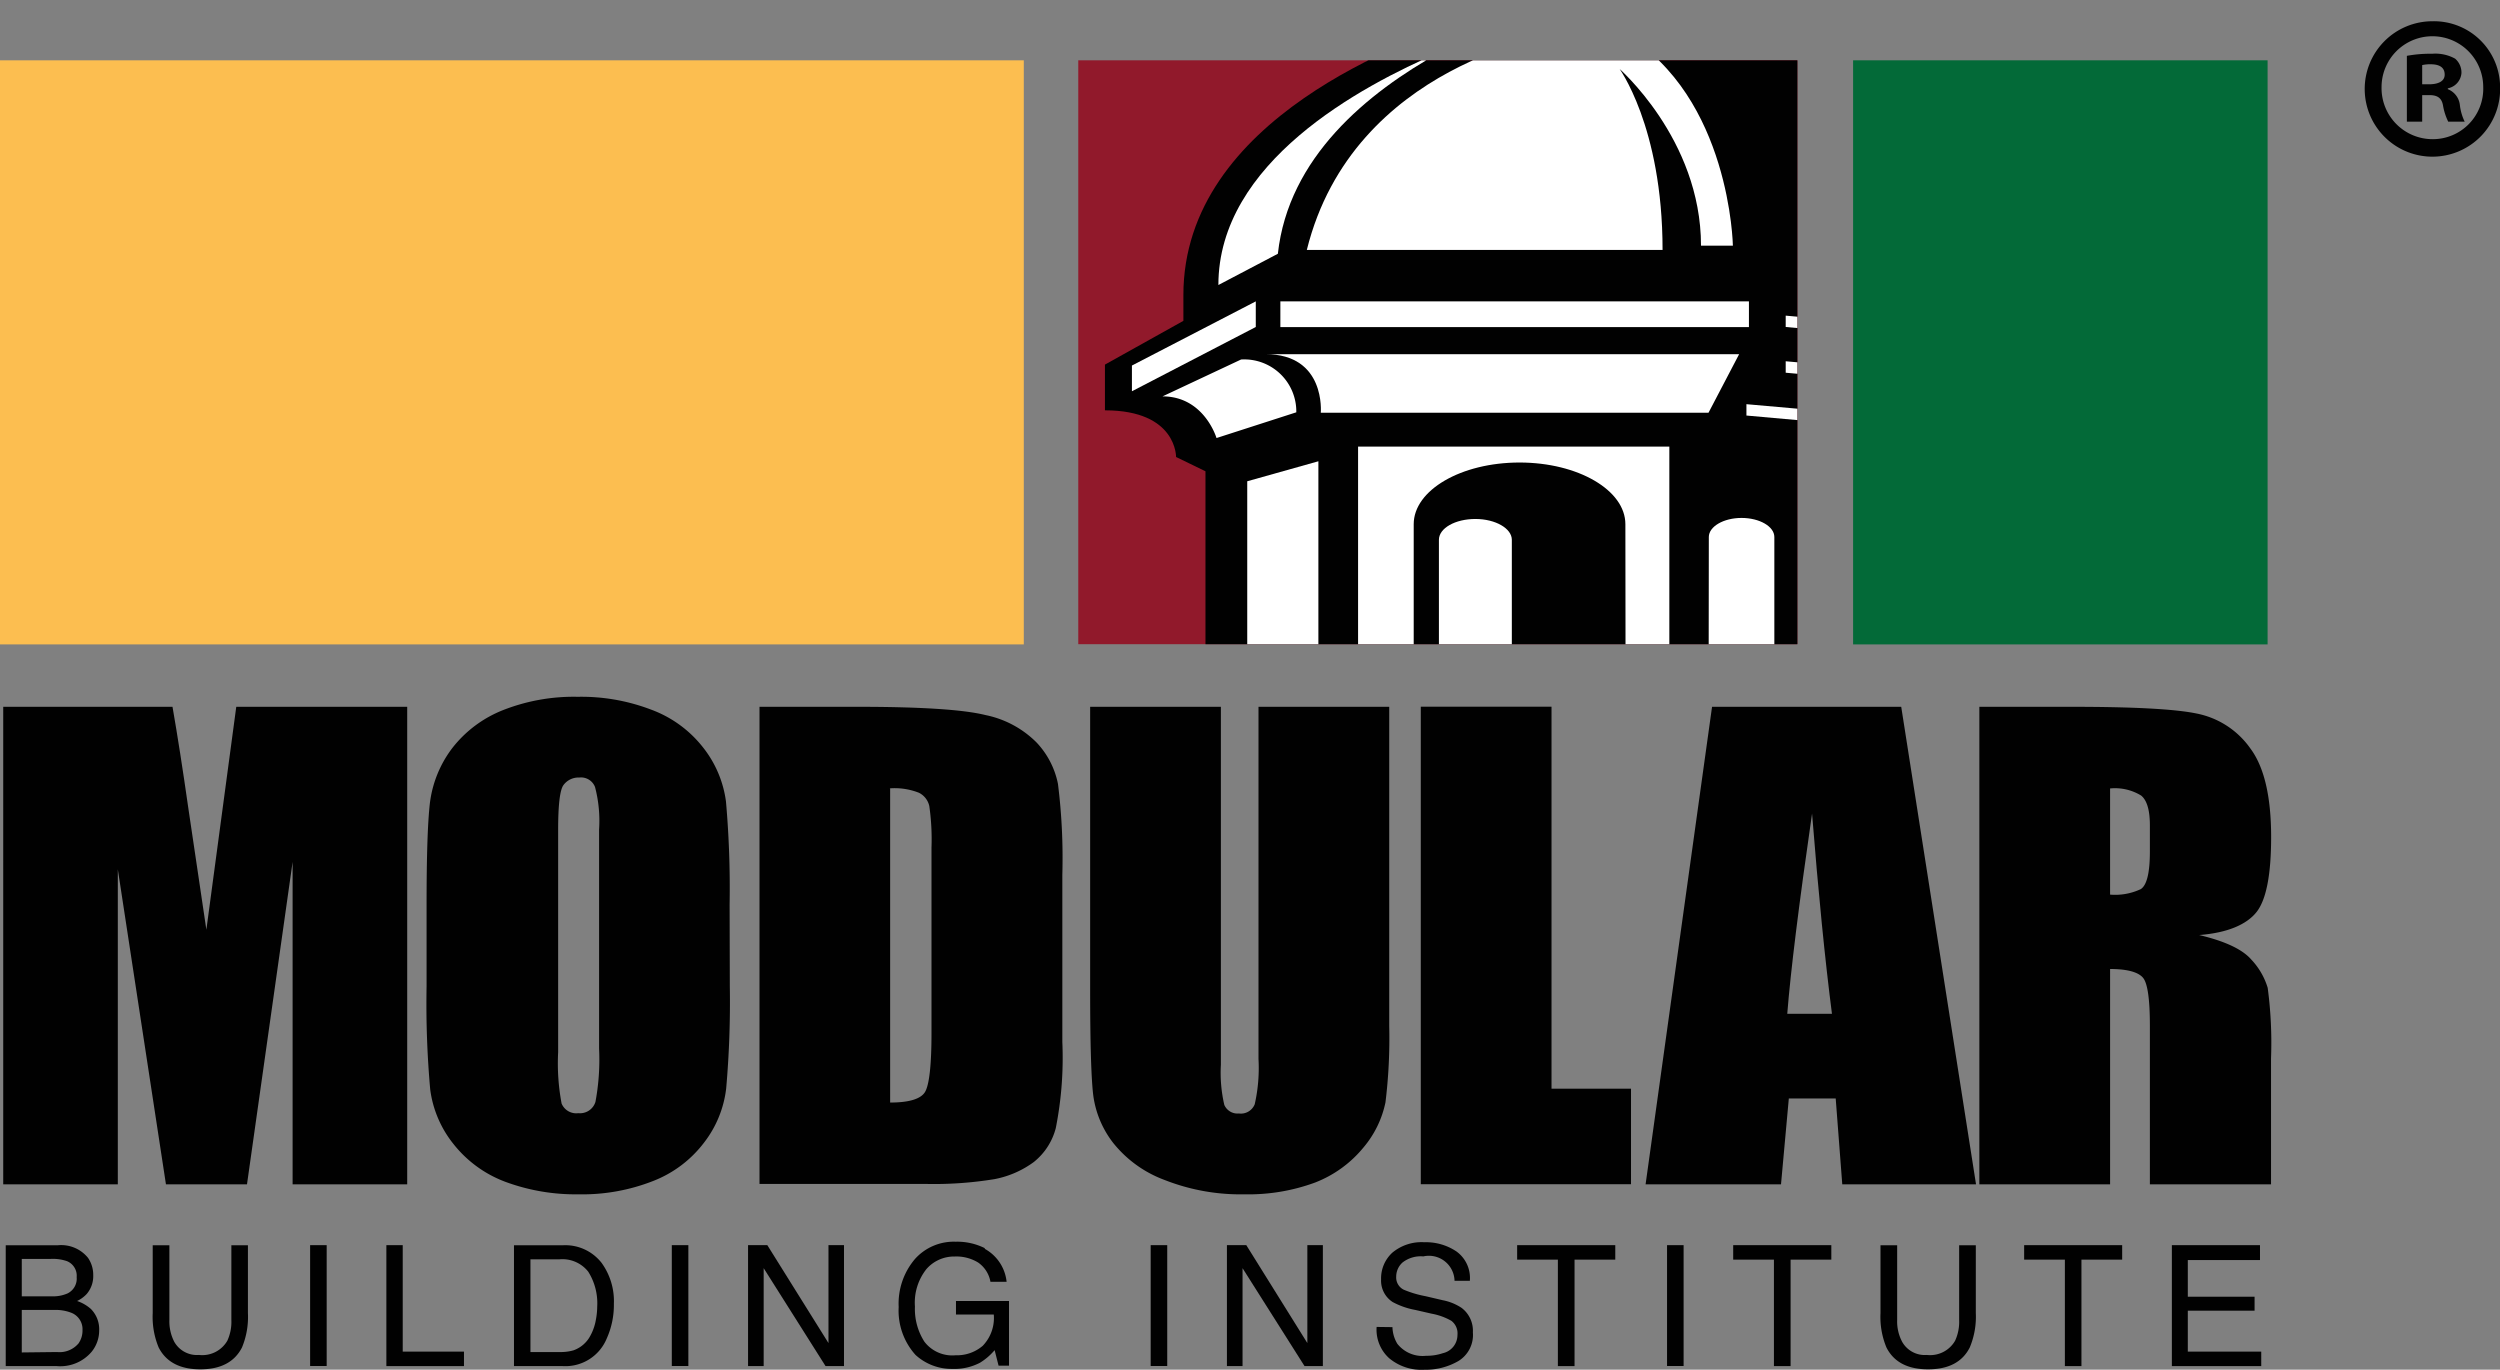
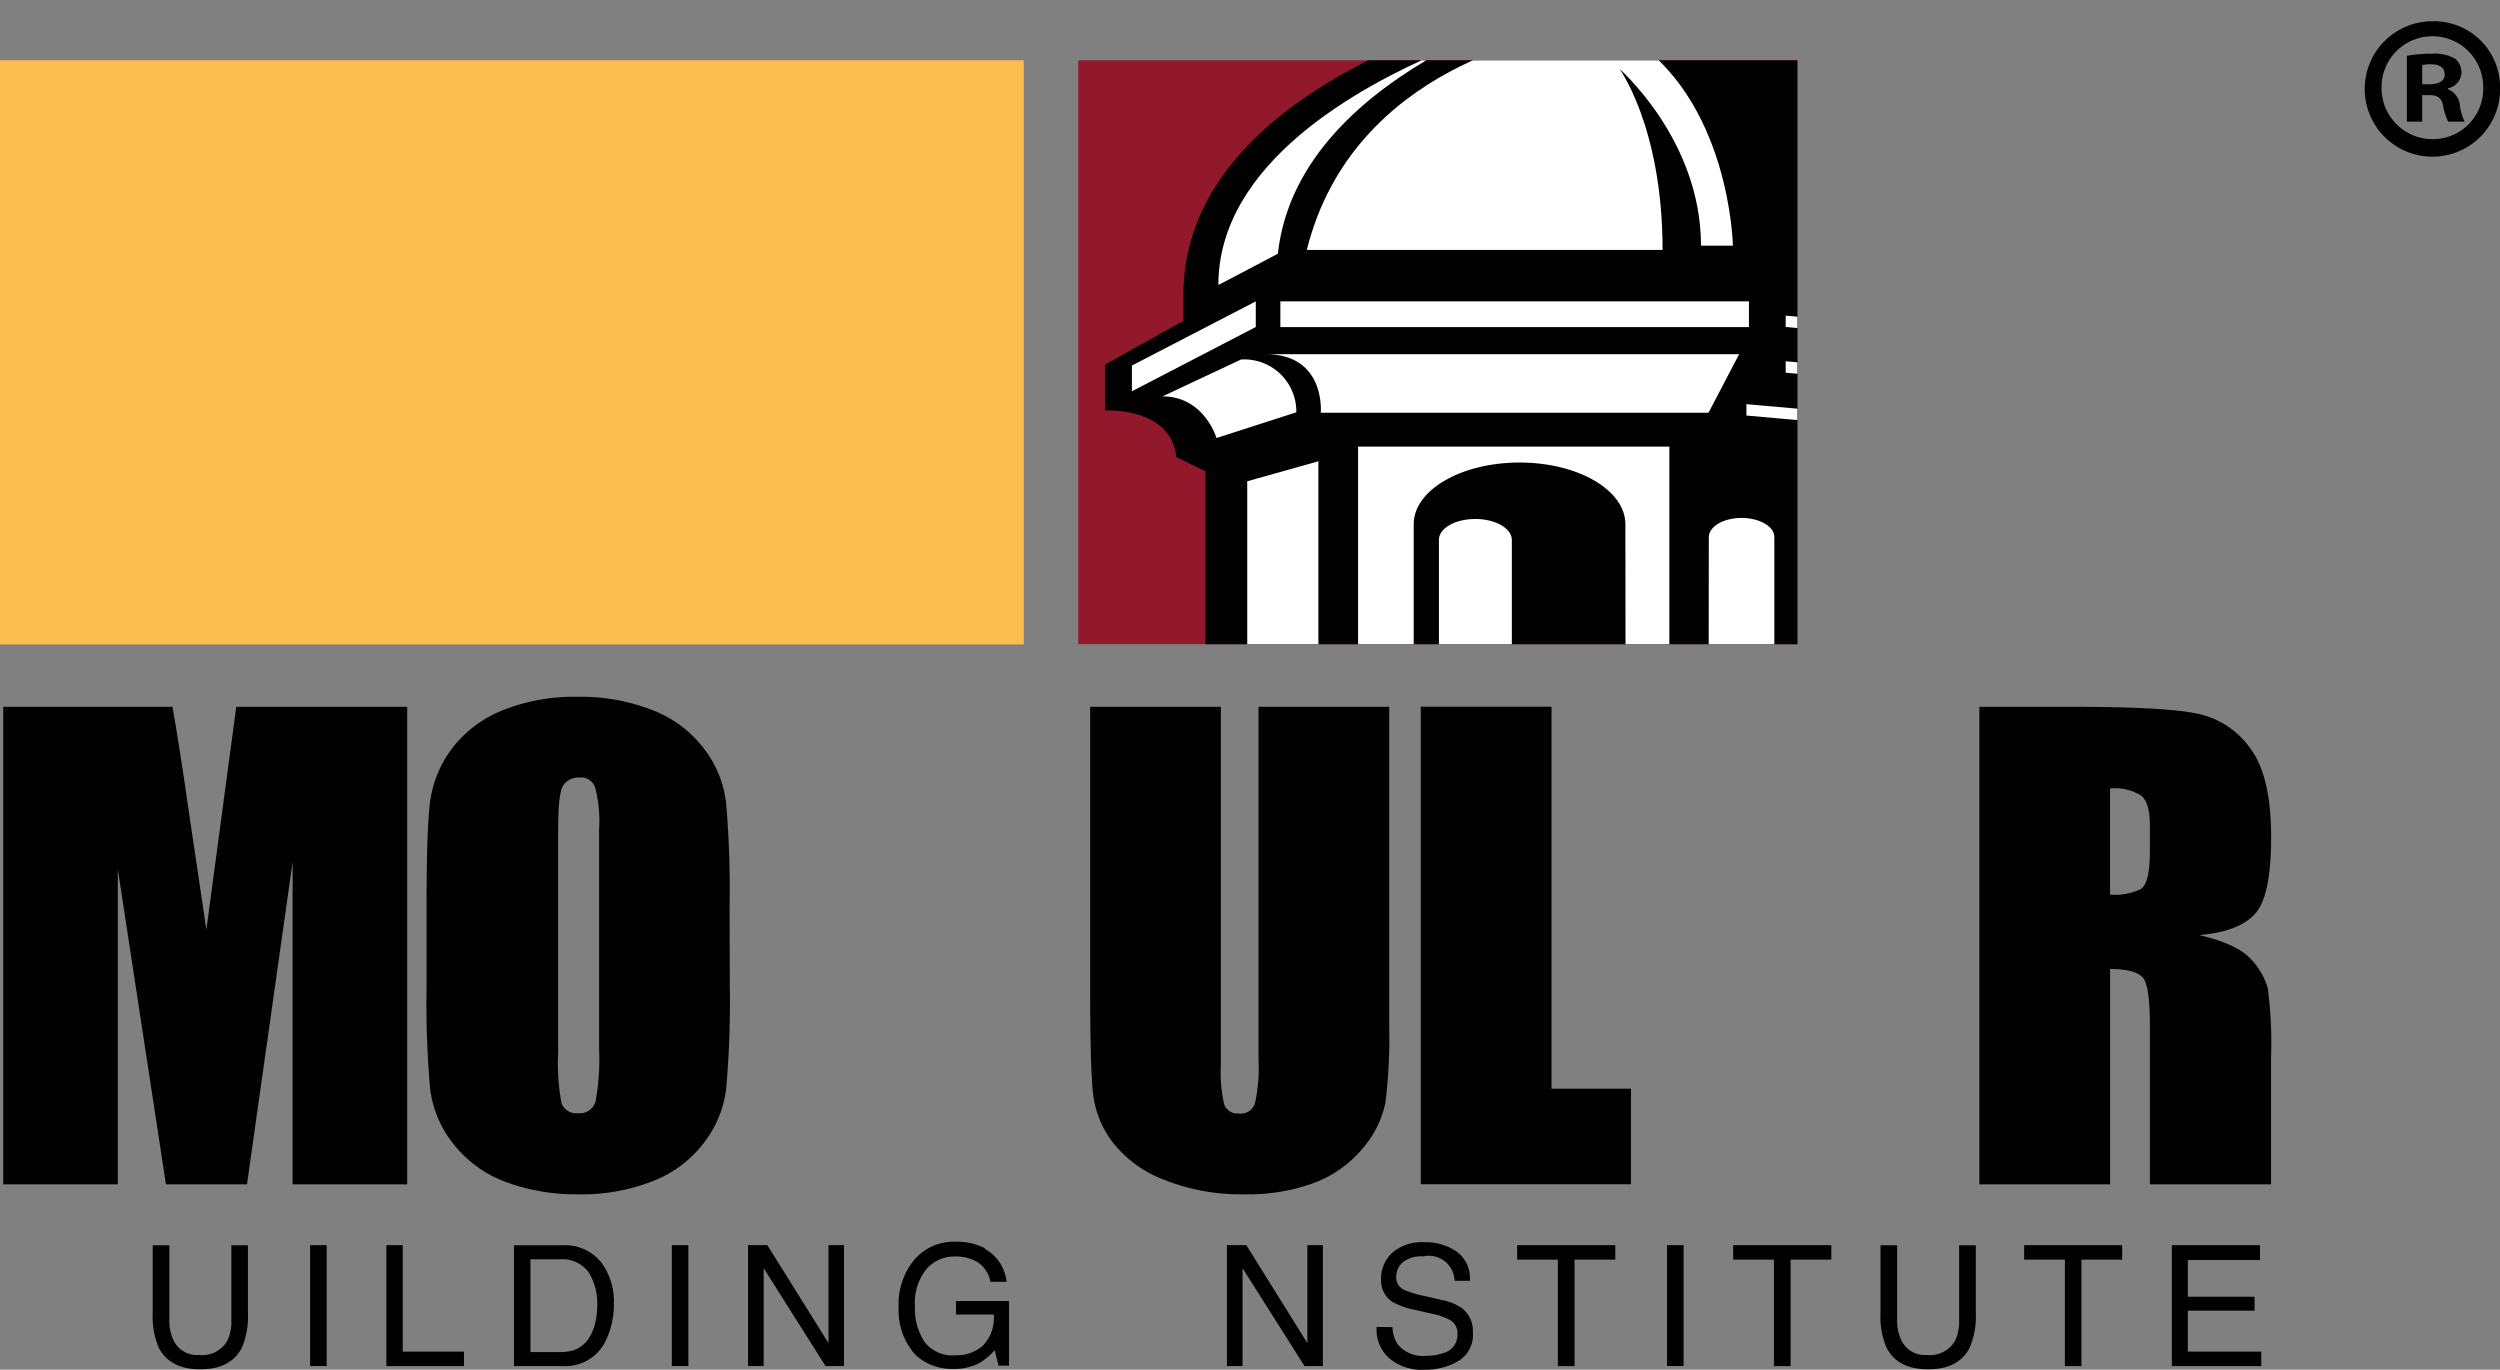
<svg xmlns="http://www.w3.org/2000/svg" id="Layer_1" data-name="Layer 1" viewBox="0 0 239.99 131.48">
  <rect x="0" y="0" width="239.99" height="131.48" fill="#808080" stroke="none" />
  <defs>
    <style>.cls-1{fill:none;}.cls-2{fill:#010101;}.cls-3{fill:#036a38;}.cls-4{fill:#fcbe50;}.cls-5{fill:#91192b;}.cls-6{clip-path:url(#clip-path);}.cls-7{fill:#fff;}</style>
    <clipPath id="clip-path" transform="translate(-92.55 -136)">
      <rect class="cls-1" x="196.06" y="141.79" width="69.03" height="56.05" />
    </clipPath>
  </defs>
  <title>mbi_logo_team</title>
  <path class="cls-2" d="M131.64,203.85v45.84h-11V218.74l-4.38,30.95h-7.78l-4.62-30.24v30.24h-11V203.85h16.25q.72,4.13,1.52,9.74l1.73,11.66,2.87-21.4Z" transform="translate(-92.55 -136)" />
  <path class="cls-2" d="M162.61,230.69a94.57,94.57,0,0,1-.35,9.8,10.47,10.47,0,0,1-2.15,5.23,11.23,11.23,0,0,1-4.86,3.65,18.57,18.57,0,0,1-7.16,1.28,19.41,19.41,0,0,1-7-1.19,11.44,11.44,0,0,1-5-3.63,10.54,10.54,0,0,1-2.24-5.23,92.16,92.16,0,0,1-.35-9.91v-7.85c0-4.6.1-7.86.32-9.76a10.9,10.9,0,0,1,2.15-5.27,11.53,11.53,0,0,1,4.89-3.65,18.55,18.55,0,0,1,7.15-1.27A18.76,18.76,0,0,1,155,204.1a11.28,11.28,0,0,1,5,3.6,10.57,10.57,0,0,1,2.24,5.24,94.72,94.72,0,0,1,.35,9.9Zm-12.55-15.06a12.76,12.76,0,0,0-.39-4.08,1.44,1.44,0,0,0-1.51-.91,1.79,1.79,0,0,0-1.53.74c-.33.47-.5,1.89-.5,4.25V237a20.86,20.86,0,0,0,.33,4.93,1.52,1.52,0,0,0,1.61.93,1.55,1.55,0,0,0,1.64-1.08,22.13,22.13,0,0,0,.35-5.12Z" transform="translate(-92.55 -136)" />
-   <path class="cls-2" d="M165.46,203.85h9.39q9.1,0,12.29.79a9.63,9.63,0,0,1,4.89,2.61,8.07,8.07,0,0,1,2.08,4,57.34,57.34,0,0,1,.42,8.72v16.06a34.7,34.7,0,0,1-.63,8.27,6.14,6.14,0,0,1-2.11,3.25,9.3,9.3,0,0,1-3.76,1.64,35.92,35.92,0,0,1-6.74.46H165.46ZM178,211.69v30.15c1.81,0,2.93-.34,3.34-1s.63-2.57.63-5.63V217.38a22.56,22.56,0,0,0-.21-4,1.88,1.88,0,0,0-1-1.28,6.38,6.38,0,0,0-2.81-.42" transform="translate(-92.55 -136)" />
  <path class="cls-2" d="M225.91,203.85v30.63a50.61,50.61,0,0,1-.36,7.34,9.75,9.75,0,0,1-2.11,4.33,11.25,11.25,0,0,1-4.65,3.37,18.49,18.49,0,0,1-6.77,1.13,19.87,19.87,0,0,1-7.63-1.36,11.38,11.38,0,0,1-4.95-3.54,9.45,9.45,0,0,1-1.94-4.59q-.3-2.43-.3-10.19V203.85h12.55v34.37a13.57,13.57,0,0,0,.33,3.85,1.38,1.38,0,0,0,1.4.82A1.43,1.43,0,0,0,213,242a15.78,15.78,0,0,0,.36-4.36V203.85Z" transform="translate(-92.55 -136)" />
  <polygon class="cls-2" points="148.94 67.84 148.94 104.51 156.57 104.51 156.57 113.68 136.39 113.68 136.39 67.84 148.94 67.84" />
-   <path class="cls-2" d="M275.06,203.85l7.18,45.84H269.4l-.63-8.24h-4.5l-.75,8.24h-13l6.38-45.84Zm-6.65,29.47q-1-7.78-1.91-19.22-1.9,13.13-2.38,19.22Z" transform="translate(-92.55 -136)" />
  <path class="cls-2" d="M282.56,203.85h8.88q8.9,0,12,.65a8.25,8.25,0,0,1,5.13,3.34c1.33,1.78,2,4.61,2,8.52,0,3.57-.46,6-1.4,7.19s-2.77,2-5.51,2.21q3.72.88,5,2.35a6.79,6.79,0,0,1,1.58,2.72,39.82,39.82,0,0,1,.32,6.77v12.09H298.93V234.45c0-2.45-.21-4-.63-4.55s-1.46-.88-3.19-.88v20.67H282.56Zm12.55,7.84v10.19a5.79,5.79,0,0,0,2.95-.53q.87-.57.87-3.6v-2.52c0-1.45-.28-2.41-.84-2.86a4.81,4.81,0,0,0-3-.68" transform="translate(-92.55 -136)" />
-   <rect class="cls-3" x="177.89" y="5.79" width="39.79" height="56.07" />
  <rect class="cls-4" y="5.79" width="98.28" height="56.07" />
-   <path class="cls-2" d="M97.5,260.44a3.42,3.42,0,0,0,1.54-.28,1.58,1.58,0,0,0,.87-1.56,1.51,1.51,0,0,0-.92-1.53,4.14,4.14,0,0,0-1.55-.22h-2.8v3.59Zm.52,5.35a2.39,2.39,0,0,0,2.07-.83,2.15,2.15,0,0,0,.38-1.28A1.69,1.69,0,0,0,99.34,262a4.14,4.14,0,0,0-1.59-.25H94.64v4.08ZM93.1,255.54h5a3.31,3.31,0,0,1,2.9,1.21,2.88,2.88,0,0,1,.5,1.66,2.64,2.64,0,0,1-.62,1.8,3,3,0,0,1-.93.68,3.88,3.88,0,0,1,1.33.77,2.77,2.77,0,0,1,.79,2.09,3.24,3.24,0,0,1-.71,2A3.94,3.94,0,0,1,98,267.14H93.1Z" transform="translate(-92.55 -136)" />
  <path class="cls-2" d="M108.81,255.54v7.17a4.29,4.29,0,0,0,.47,2.1,2.5,2.5,0,0,0,2.37,1.26,2.78,2.78,0,0,0,2.72-1.36,4.34,4.34,0,0,0,.39-2v-7.17h1.59v6.51a7.64,7.64,0,0,1-.57,3.3q-1.07,2.1-4,2.1t-4-2.1a7.64,7.64,0,0,1-.57-3.3v-6.51Z" transform="translate(-92.55 -136)" />
  <rect class="cls-2" x="29.77" y="119.53" width="1.59" height="11.6" />
  <polygon class="cls-2" points="37.09 119.53 38.66 119.53 38.66 129.75 44.54 129.75 44.54 131.14 37.09 131.14 37.09 119.53" />
  <path class="cls-2" d="M146.28,265.79a4.42,4.42,0,0,0,1.31-.16,2.92,2.92,0,0,0,1.5-1.18,4.94,4.94,0,0,0,.67-1.8,6.88,6.88,0,0,0,.12-1.22,5.68,5.68,0,0,0-.86-3.35,3.15,3.15,0,0,0-2.76-1.19h-2.79v8.9Zm-4.39-10.25h4.7a4.42,4.42,0,0,1,3.71,1.69,6.27,6.27,0,0,1,1.18,3.93,7.86,7.86,0,0,1-.69,3.34,4.29,4.29,0,0,1-4.21,2.64h-4.69Z" transform="translate(-92.55 -136)" />
  <rect class="cls-2" x="64.49" y="119.53" width="1.59" height="11.6" />
  <polygon class="cls-2" points="71.81 119.53 73.66 119.53 79.53 128.93 79.53 119.53 81.02 119.53 81.02 131.14 79.25 131.14 73.31 121.74 73.31 131.14 71.81 131.14 71.81 119.53" />
  <path class="cls-2" d="M187.06,255.87a4.09,4.09,0,0,1,2.12,3.18h-1.55a2.85,2.85,0,0,0-1.18-1.85,4,4,0,0,0-2.25-.58,3.53,3.53,0,0,0-2.72,1.21,5.19,5.19,0,0,0-1.1,3.6,5.81,5.81,0,0,0,.91,3.37,3.37,3.37,0,0,0,3,1.3,3.8,3.8,0,0,0,2.6-.91,3.85,3.85,0,0,0,1.06-3h-3.63v-1.3h5.09v6.21h-1l-.38-1.49a5.84,5.84,0,0,1-1.41,1.21,5.3,5.3,0,0,1-2.63.59,5.13,5.13,0,0,1-3.55-1.34,6.34,6.34,0,0,1-1.62-4.6,6.6,6.6,0,0,1,1.58-4.63,5,5,0,0,1,3.89-1.64,5.93,5.93,0,0,1,2.82.63" transform="translate(-92.55 -136)" />
-   <rect class="cls-2" x="110.46" y="119.53" width="1.59" height="11.6" />
  <polygon class="cls-2" points="117.78 119.53 119.64 119.53 125.5 128.93 125.5 119.53 126.99 119.53 126.99 131.14 125.23 131.14 119.28 121.74 119.28 131.14 117.78 131.14 117.78 119.53" />
  <path class="cls-2" d="M226.22,263.4a3.25,3.25,0,0,0,.47,1.6,3.09,3.09,0,0,0,2.76,1.15,4.86,4.86,0,0,0,1.61-.25,1.79,1.79,0,0,0,1.4-1.75,1.51,1.51,0,0,0-.59-1.36,6,6,0,0,0-1.88-.68l-1.57-.36a7.35,7.35,0,0,1-2.18-.76,2.44,2.44,0,0,1-1.11-2.18,3.34,3.34,0,0,1,1.08-2.56,4.37,4.37,0,0,1,3.07-1,5.24,5.24,0,0,1,3.09.89,3.14,3.14,0,0,1,1.28,2.81h-1.47a2.46,2.46,0,0,0-3-2.34,2.84,2.84,0,0,0-2,.59,1.83,1.83,0,0,0-.6,1.35,1.31,1.31,0,0,0,.71,1.25,10.09,10.09,0,0,0,2.11.63l1.62.38a5,5,0,0,1,1.82.73,2.74,2.74,0,0,1,1.1,2.36,2.93,2.93,0,0,1-1.4,2.76,6.28,6.28,0,0,1-3.25.83,4.84,4.84,0,0,1-3.39-1.11,3.69,3.69,0,0,1-1.2-3Z" transform="translate(-92.55 -136)" />
  <polygon class="cls-2" points="155.06 119.53 155.06 120.92 151.15 120.92 151.15 131.14 149.55 131.14 149.55 120.92 145.64 120.92 145.64 119.53 155.06 119.53" />
  <rect class="cls-2" x="160.03" y="119.53" width="1.59" height="11.6" />
  <polygon class="cls-2" points="175.8 119.53 175.8 120.92 171.89 120.92 171.89 131.14 170.29 131.14 170.29 120.92 166.38 120.92 166.38 119.53 175.8 119.53" />
  <path class="cls-2" d="M274.67,255.54v7.17a4.18,4.18,0,0,0,.48,2.1,2.49,2.49,0,0,0,2.37,1.26,2.77,2.77,0,0,0,2.71-1.36,4.34,4.34,0,0,0,.39-2v-7.17h1.6v6.51a7.62,7.62,0,0,1-.58,3.3q-1.06,2.1-4,2.1t-4-2.1a7.64,7.64,0,0,1-.57-3.3v-6.51Z" transform="translate(-92.55 -136)" />
  <polygon class="cls-2" points="203.72 119.53 203.72 120.92 199.81 120.92 199.81 131.14 198.22 131.14 198.22 120.92 194.31 120.92 194.31 119.53 203.72 119.53" />
  <polygon class="cls-2" points="208.49 119.53 216.95 119.53 216.95 120.96 210.02 120.96 210.02 124.48 216.43 124.48 216.43 125.82 210.02 125.82 210.02 129.75 217.07 129.75 217.07 131.14 208.49 131.14 208.49 119.53" />
  <rect class="cls-5" x="103.51" y="5.79" width="69.03" height="56.05" />
  <g class="cls-6">
    <path class="cls-2" d="M205.45,179.87l2.82,1.37v35.65L200,219.77l106-1.1-7.77-1.78V181.24l2.83-1.37v-3.29l6.83-3v-4.25l-7.54-1v-4c0-17-21.67-24.55-27.32-26.46l-.47-1.37-2.12-.55H236.06l-2.11.55-.47,1.37c-5.66,1.91-27.33,9.47-27.33,26.46v2.47L198.62,171v4.39c6.95,0,6.83,4.52,6.83,4.52" transform="translate(-92.55 -136)" />
    <path class="cls-7" d="M209.51,163.36c0-11.73,13.55-19.05,21.28-22.36l.05,0c-7.07,3.91-14.61,10.13-15.62,19.36Z" transform="translate(-92.55 -136)" />
    <path class="cls-7" d="M247.84,142.45s8,6.85,8,17.13h3.06s-.24-14.25-10.36-20.29H242s-19.54,2.75-24,20.7h34.15c0-11.92-4.24-17.54-4.24-17.54" transform="translate(-92.55 -136)" />
    <rect class="cls-7" x="122.91" y="28.93" width="44.98" height="2.47" />
    <polygon class="cls-7" points="119.73 79.65 126.56 78.28 126.56 44.28 119.73 46.2 119.73 79.65" />
    <path class="cls-7" d="M248.58,186.32c0-3.27-4.55-5.92-10.16-5.92s-10.16,2.65-10.16,5.92l0,26.47c-2.75.53-5.34,1.08-5.34,1.08v-35H252.8v33.67h-4.19Z" transform="translate(-92.55 -136)" />
    <path class="cls-7" d="M230.68,187.82c0-1.12,1.57-2,3.5-2s3.5.91,3.5,2V212.5h-7Z" transform="translate(-92.55 -136)" />
    <path class="cls-7" d="M256.59,187.55c0-1,1.41-1.83,3.14-1.83s3.15.82,3.15,1.83V212.5h-6.32Z" transform="translate(-92.55 -136)" />
    <polygon class="cls-7" points="171.42 30.3 171.42 31.39 212.4 35.09 212.4 34 171.42 30.3" />
    <polygon class="cls-7" points="171.42 34.68 171.42 35.78 206.75 38.93 208.63 37.97 171.42 34.68" />
    <polygon class="cls-7" points="167.65 38.8 167.65 39.89 202.98 43.05 204.87 42.09 167.65 38.8" />
  </g>
  <path class="cls-7" d="M219.34,175.62s.5-5.62-5.3-5.62H259.5l-2.94,5.62Z" transform="translate(-92.55 -136)" />
  <path class="cls-7" d="M204.15,174.05c4,0,5.18,4,5.18,4l7.66-2.47a5,5,0,0,0-5.3-5.07Z" transform="translate(-92.55 -136)" />
  <polygon class="cls-7" points="108.66 37.56 108.66 35.09 120.55 28.93 120.55 31.39 108.66 37.56" />
  <path class="cls-2" d="M332.55,144.36a6.5,6.5,0,1,1-6.48-6.32,6.35,6.35,0,0,1,6.48,6.32m-11.38,0a4.9,4.9,0,0,0,4.94,5,4.84,4.84,0,0,0,4.82-5,4.88,4.88,0,1,0-9.76,0m3.9,3.32H323.6v-6.32a12.39,12.39,0,0,1,2.43-.2,3.92,3.92,0,0,1,2.2.47,1.76,1.76,0,0,1,.61,1.38,1.62,1.62,0,0,1-1.31,1.47v.08a1.85,1.85,0,0,1,1.16,1.54,4.91,4.91,0,0,0,.46,1.58h-1.58a5.74,5.74,0,0,1-.5-1.55c-.12-.69-.5-1-1.31-1h-.69Zm0-3.59h.69c.81,0,1.47-.27,1.47-.92s-.43-1-1.35-1a3.33,3.33,0,0,0-.81.08Z" transform="translate(-92.55 -136)" />
</svg>